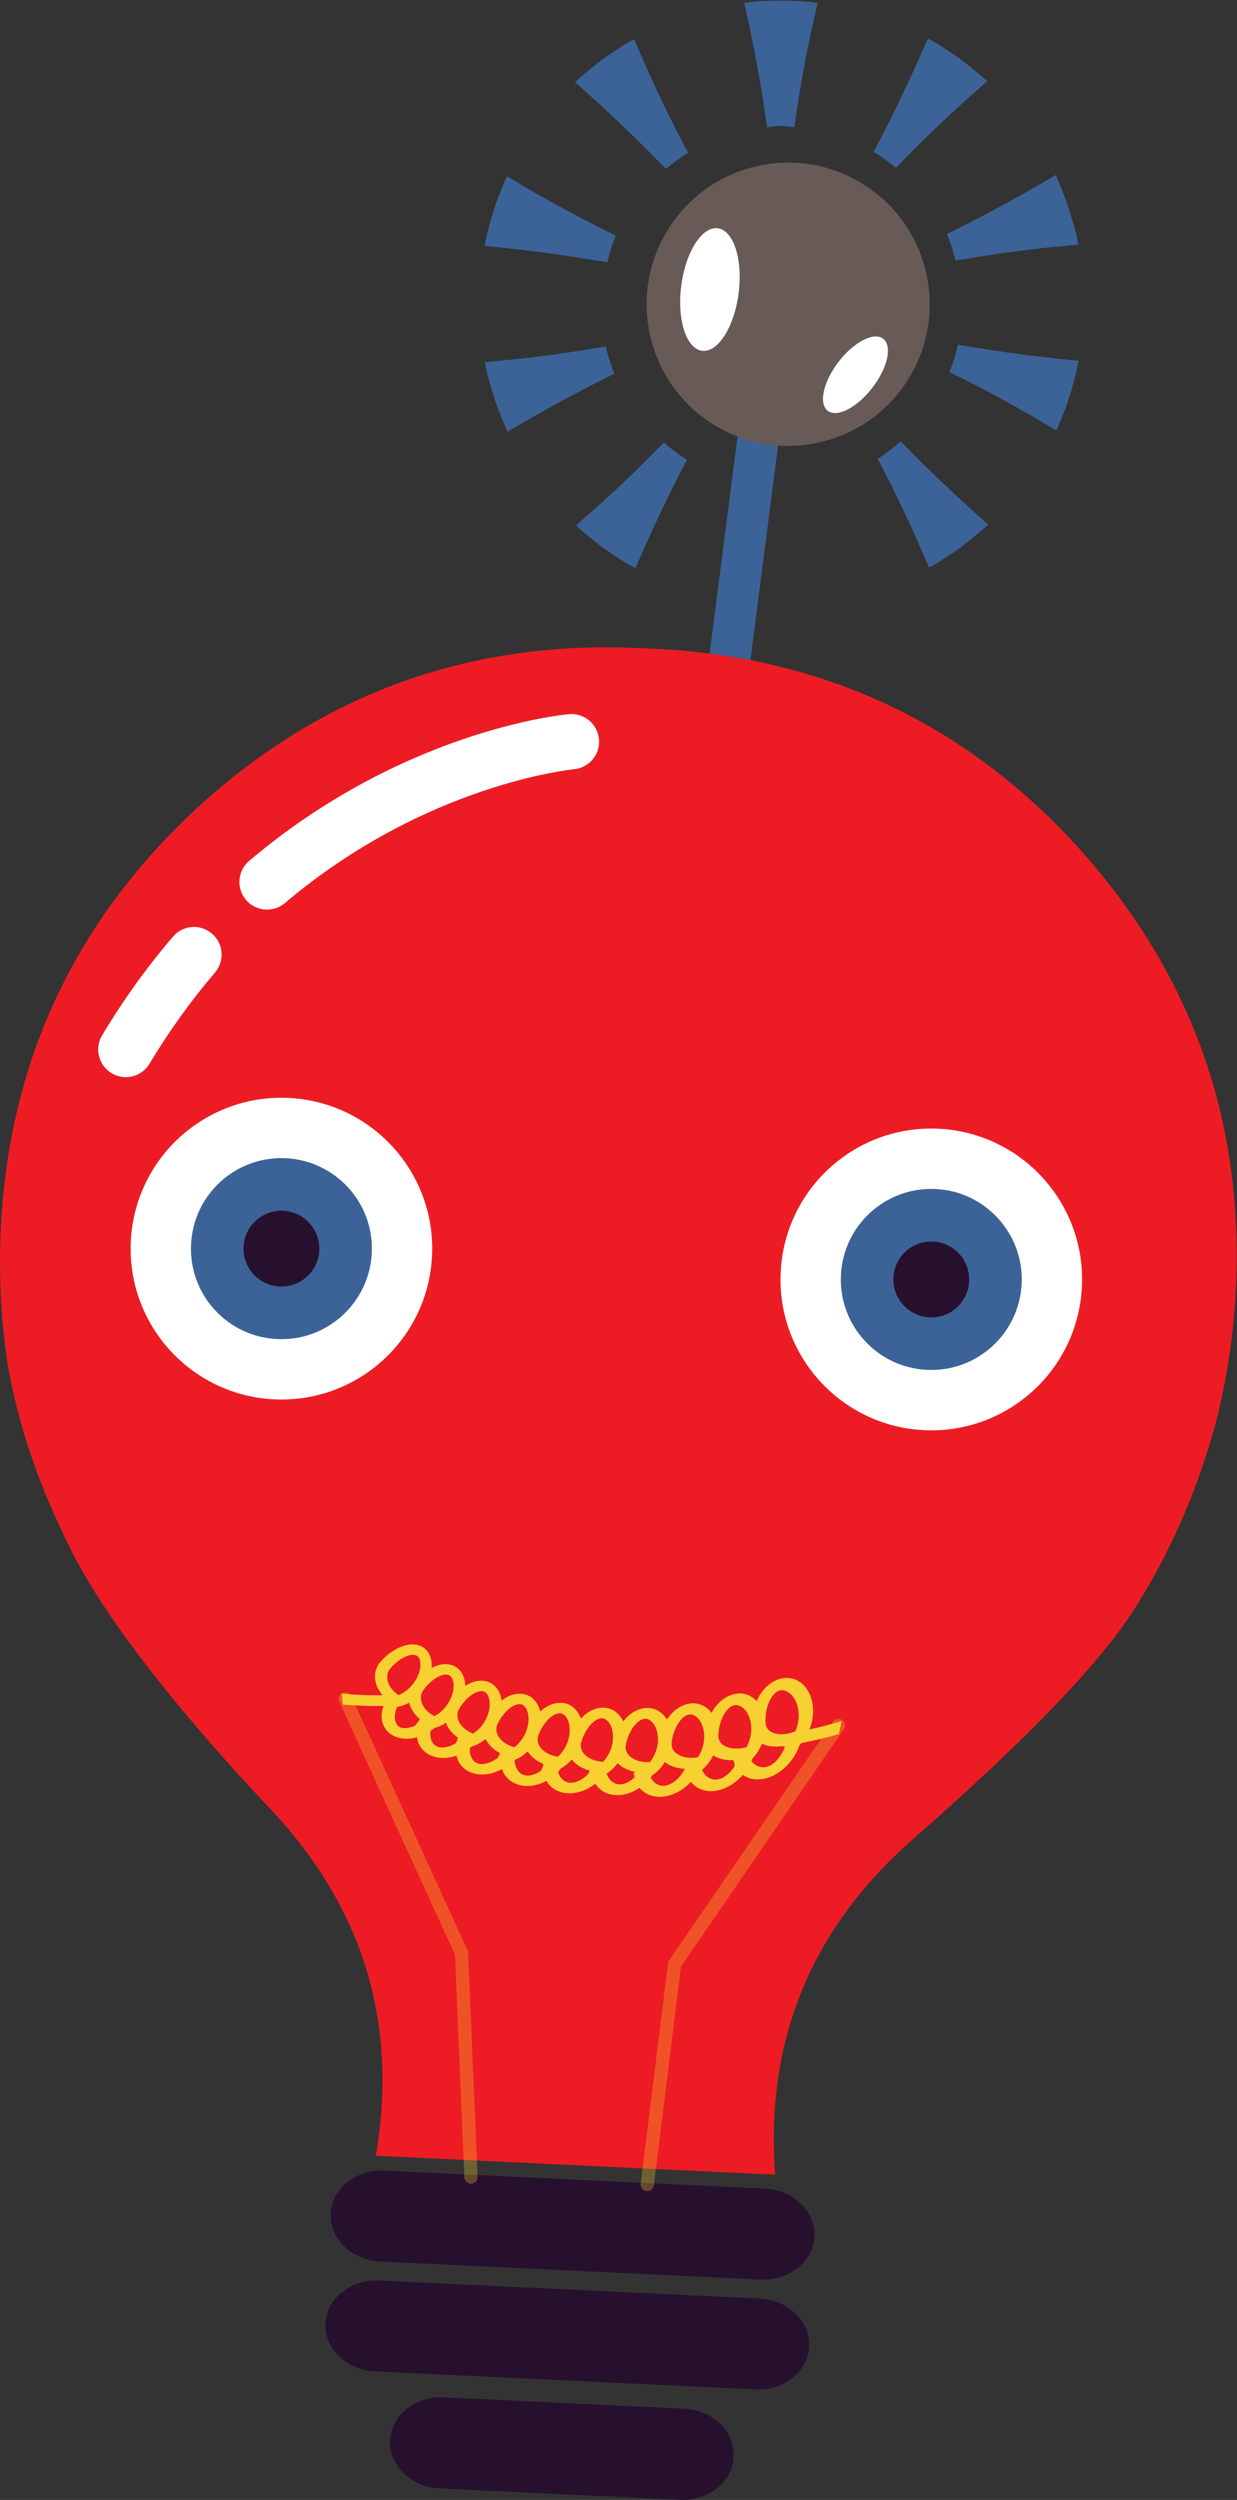
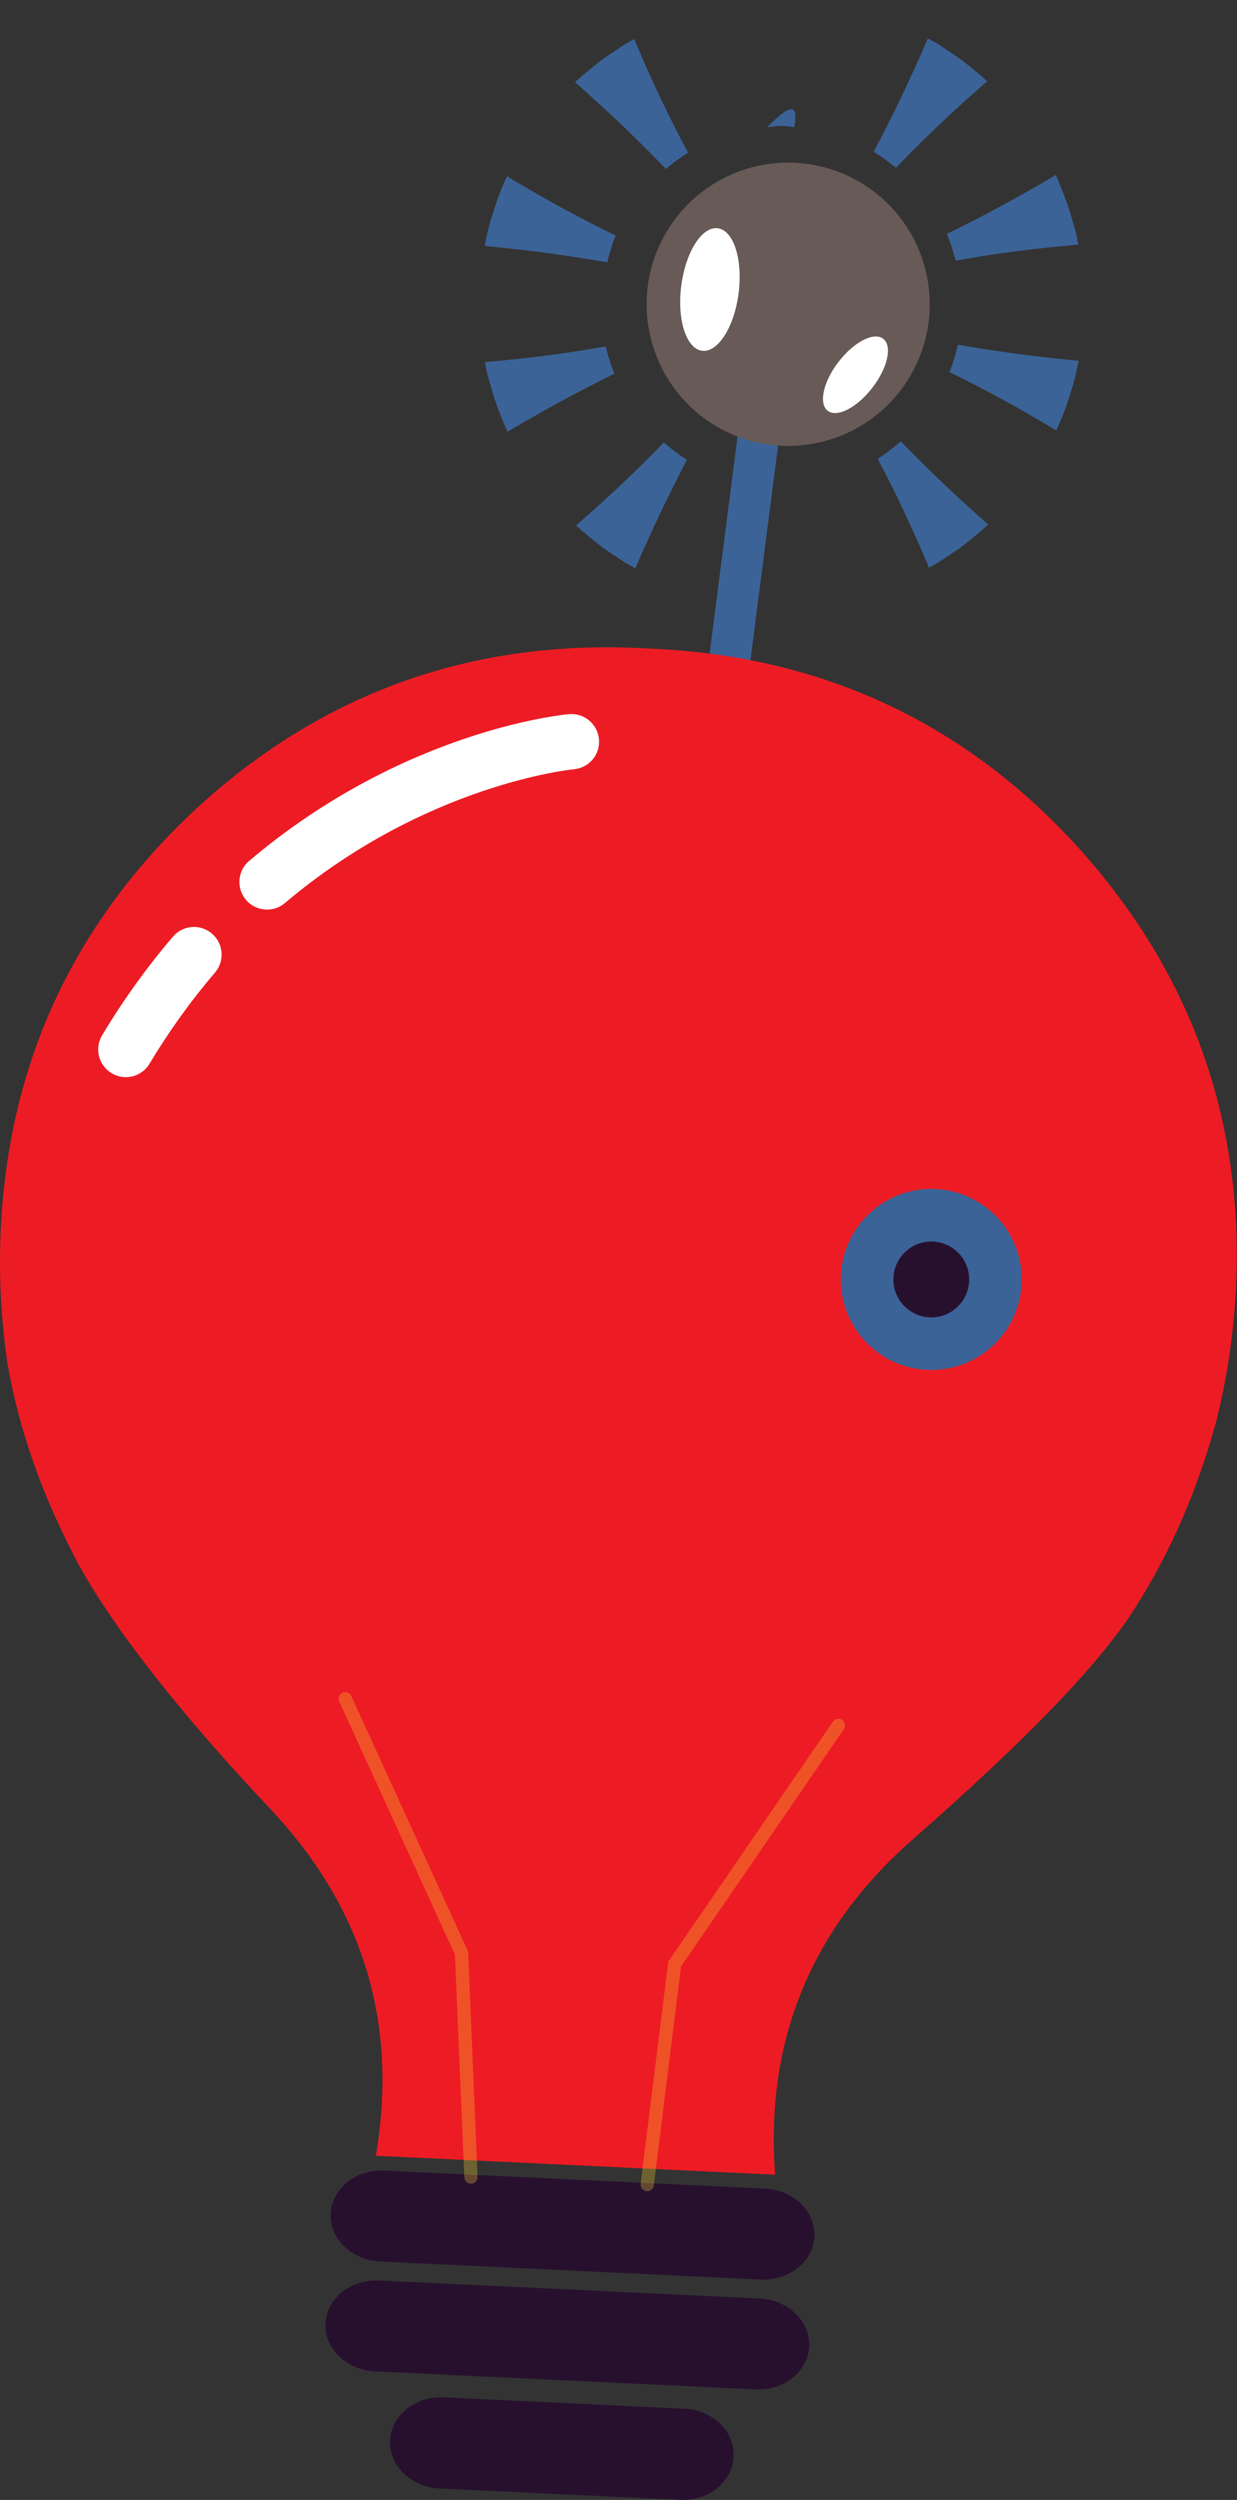
<svg xmlns="http://www.w3.org/2000/svg" xmlns:ns1="http://sodipodi.sourceforge.net/DTD/sodipodi-0.dtd" xmlns:ns2="http://www.inkscape.org/namespaces/inkscape" version="1.1" id="svg2" xml:space="preserve" width="70.342" height="142.059" viewBox="0 0 70.342 142.059" ns1:docname="head_01.svg" ns2:version="0.92.2 5c3e80d, 2017-08-06">
  <rect x="0" y="0" width="70.342" height="142.059" fill="#333333" stroke="none" />
  <defs id="defs6">
    <clipPath clipPathUnits="userSpaceOnUse" id="clipPath18">
      <path d="M 0,106.544 H 52.756 V 0 H 0 Z" id="path16" ns2:connector-curvature="0" />
    </clipPath>
    <clipPath clipPathUnits="userSpaceOnUse" id="clipPath126">
      <path d="M 14.446,34.434 H 36.048 V 13.164 H 14.446 Z" id="path124" ns2:connector-curvature="0" />
    </clipPath>
  </defs>
  <ns1:namedview pagecolor="#ffffff" bordercolor="#666666" borderopacity="1" objecttolerance="10" gridtolerance="10" guidetolerance="10" ns2:pageopacity="0" ns2:pageshadow="2" ns2:window-width="1680" ns2:window-height="1027" id="namedview4" showgrid="false" ns2:zoom="1.6612854" ns2:cx="119.44296" ns2:cy="66.213787" ns2:window-x="0" ns2:window-y="1" ns2:window-maximized="1" ns2:current-layer="g14" />
  <g id="g10" ns2:groupmode="layer" ns2:label="head_01" transform="matrix(1.333,0,0,-1.333,0,142.059)">
    <g id="g12">
      <g id="g14" clip-path="url(#clipPath18)">
        <g id="g20" transform="translate(28.431,85.241)">
          <path d="m 0,0 c -0.7,-1.428 -1.326,-2.896 -1.326,-2.896 0,0 -0.171,0.094 -0.429,0.236 -0.243,0.162 -0.57,0.379 -0.896,0.596 -0.626,0.47 -1.21,0.993 -1.21,0.993 0,0 1.208,1.034 2.359,2.153 0.51,0.487 0.996,0.981 1.391,1.388 C 0.199,2.199 0.523,1.947 0.876,1.729 0.614,1.23 0.3,0.622 0,0" style="fill:#3b6397;fill-opacity:1;fill-rule:nonzero;stroke:none" id="path22" ns2:connector-curvature="0" />
        </g>
        <g id="g24" transform="translate(39.812,86.372)">
          <path d="m 0,0 c 1.149,-1.119 2.347,-2.163 2.347,-2.163 0,0 -0.585,-0.524 -1.208,-0.999 C 0.814,-3.38 0.487,-3.597 0.243,-3.76 c -0.25,-0.153 -0.425,-0.239 -0.425,-0.239 0,0 -0.613,1.477 -1.31,2.904 -0.301,0.624 -0.615,1.235 -0.878,1.733 0.35,0.221 0.672,0.476 0.981,0.749 C -0.994,0.982 -0.507,0.488 0,0" style="fill:#3b6397;fill-opacity:1;fill-rule:nonzero;stroke:none" id="path26" ns2:connector-curvature="0" />
        </g>
        <g id="g28" transform="translate(42.841,91.564)">
          <path d="m 0,0 c 1.576,-0.229 3.17,-0.373 3.17,-0.373 0,0 -0.133,-0.773 -0.389,-1.513 -0.223,-0.75 -0.563,-1.457 -0.563,-1.457 0,0 -1.371,0.835 -2.783,1.582 -0.629,0.337 -1.26,0.654 -1.771,0.904 0.148,0.378 0.27,0.767 0.356,1.169 C -1.417,0.215 -0.714,0.1 0,0" style="fill:#3b6397;fill-opacity:1;fill-rule:nonzero;stroke:none" id="path30" ns2:connector-curvature="0" />
        </g>
        <g id="g32" transform="translate(42.247,97.543)">
          <path d="m 0,0 c 1.413,0.745 2.79,1.568 2.79,1.568 0,0 0.322,-0.713 0.568,-1.454 0.11,-0.375 0.22,-0.752 0.301,-1.034 0.057,-0.289 0.094,-0.481 0.094,-0.481 0,0 -1.595,-0.129 -3.169,-0.354 -0.746,-0.101 -1.487,-0.226 -2.066,-0.329 -0.102,0.39 -0.214,0.775 -0.372,1.138 C -1.33,-0.688 -0.664,-0.354 0,0" style="fill:#3b6397;fill-opacity:1;fill-rule:nonzero;stroke:none" id="path34" ns2:connector-curvature="0" />
        </g>
        <g id="g36" transform="translate(38.255,102.036)">
          <path d="m 0,0 c 0.7,1.428 1.326,2.896 1.326,2.896 0,0 0.171,-0.094 0.428,-0.236 C 1.998,2.498 2.324,2.281 2.65,2.064 3.276,1.594 3.861,1.071 3.861,1.071 c 0,0 -1.208,-1.034 -2.36,-2.153 -0.57,-0.546 -1.121,-1.106 -1.534,-1.536 -0.302,0.249 -0.614,0.479 -0.953,0.681 C -0.706,-1.41 -0.343,-0.709 0,0" style="fill:#3b6397;fill-opacity:1;fill-rule:nonzero;stroke:none" id="path38" ns2:connector-curvature="0" />
        </g>
        <g id="g40" transform="translate(32.724,101.143)">
-           <path d="m 0,0 c -0.083,0.593 -0.201,1.382 -0.343,2.171 -0.27,1.571 -0.629,3.134 -0.629,3.134 0,0 0.781,0.111 1.565,0.093 0.785,0.018 1.561,-0.092 1.561,-0.092 0,0 -0.372,-1.56 -0.648,-3.128 C 1.363,1.388 1.245,0.598 1.161,0.006 0.966,0.021 0.778,0.063 0.579,0.062 0.38,0.061 0.194,0.017 0,0" style="fill:#3b6397;fill-opacity:1;fill-rule:nonzero;stroke:none" id="path42" ns2:connector-curvature="0" />
+           <path d="m 0,0 C 1.363,1.388 1.245,0.598 1.161,0.006 0.966,0.021 0.778,0.063 0.579,0.062 0.38,0.061 0.194,0.017 0,0" style="fill:#3b6397;fill-opacity:1;fill-rule:nonzero;stroke:none" id="path42" ns2:connector-curvature="0" />
        </g>
        <g id="g44" transform="translate(26.874,100.905)">
          <path d="m 0,0 c -1.149,1.118 -2.347,2.163 -2.347,2.163 0,0 0.585,0.524 1.208,0.999 0.325,0.217 0.651,0.435 0.895,0.598 0.251,0.153 0.425,0.239 0.425,0.239 0,0 0.614,-1.477 1.31,-2.903 C 1.834,0.382 2.198,-0.319 2.479,-0.846 2.143,-1.051 1.832,-1.284 1.533,-1.536 1.119,-1.108 0.567,-0.549 0,0" style="fill:#3b6397;fill-opacity:1;fill-rule:nonzero;stroke:none" id="path46" ns2:connector-curvature="0" />
        </g>
        <g id="g48" transform="translate(23.846,95.713)">
          <path d="m 0,0 c -1.576,0.229 -3.17,0.372 -3.17,0.372 0,0 0.133,0.774 0.389,1.513 0.222,0.751 0.563,1.458 0.563,1.458 0,0 1.371,-0.835 2.783,-1.581 C 1.229,1.404 1.896,1.071 2.421,0.814 2.266,0.45 2.157,0.063 2.059,-0.326 1.482,-0.227 0.747,-0.104 0,0" style="fill:#3b6397;fill-opacity:1;fill-rule:nonzero;stroke:none" id="path50" ns2:connector-curvature="0" />
        </g>
        <g id="g52" transform="translate(23.855,91.489)">
          <path d="m 0,0 c 0.713,0.098 1.42,0.215 1.986,0.315 0.091,-0.402 0.218,-0.79 0.368,-1.164 -0.511,-0.253 -1.14,-0.57 -1.771,-0.907 -1.412,-0.745 -2.79,-1.568 -2.79,-1.568 0,0 -0.321,0.714 -0.568,1.455 -0.11,0.376 -0.219,0.752 -0.3,1.033 -0.057,0.289 -0.094,0.482 -0.094,0.482 0,0 1.595,0.128 3.169,0.354" style="fill:#3b6397;fill-opacity:1;fill-rule:nonzero;stroke:none" id="path54" ns2:connector-curvature="0" />
        </g>
        <g id="g56" transform="translate(31.868,77.298)">
          <path d="m 0,0 -1.75,0.226 1.466,11.375 1.665,-0.884 z" style="fill:#3b6397;fill-opacity:1;fill-rule:nonzero;stroke:none" id="path58" ns2:connector-curvature="0" />
        </g>
        <g id="g60" transform="translate(27.877,91.746)">
          <path d="m 0,0 c 1.024,-3.175 4.425,-4.915 7.6,-3.892 3.173,1.024 4.917,4.425 3.892,7.6 C 10.468,6.882 7.066,8.624 3.893,7.6 0.719,6.575 -1.024,3.175 0,0" style="fill:#685a56;fill-opacity:1;fill-rule:nonzero;stroke:none" id="path62" ns2:connector-curvature="0" />
        </g>
        <g id="g64" transform="translate(29.061,94.386)">
          <path d="M 0,0 C -0.185,-1.442 0.214,-2.681 0.89,-2.768 1.566,-2.854 2.263,-1.755 2.448,-0.313 2.632,1.129 2.233,2.367 1.558,2.454 0.882,2.54 0.186,1.441 0,0" style="fill:#ffffff;fill-opacity:1;fill-rule:nonzero;stroke:none" id="path66" ns2:connector-curvature="0" />
        </g>
        <g id="g68" transform="translate(35.775,91.15)">
          <path d="m 0,0 c -0.654,-0.848 -0.862,-1.784 -0.466,-2.09 0.398,-0.306 1.25,0.132 1.904,0.98 C 2.092,-0.264 2.3,0.673 1.902,0.979 1.506,1.286 0.654,0.847 0,0" style="fill:#ffffff;fill-opacity:1;fill-rule:nonzero;stroke:none" id="path70" ns2:connector-curvature="0" />
        </g>
        <g id="g72" transform="translate(16.403,14.04)">
          <path d="m 0,0 16.229,-0.769 c 1.214,-0.056 2.16,-0.97 2.11,-2.041 -0.052,-1.072 -1.08,-1.893 -2.293,-1.836 l -16.23,0.769 c -1.219,0.058 -2.163,0.972 -2.112,2.046 C -2.244,-0.761 -1.22,0.058 0,0" style="fill:#27102e;fill-opacity:1;fill-rule:nonzero;stroke:none" id="path74" ns2:connector-curvature="0" />
        </g>
        <g id="g76" transform="translate(16.181,9.354)">
          <path d="m 0,0 16.229,-0.769 c 1.214,-0.057 2.16,-0.968 2.11,-2.043 -0.051,-1.066 -1.079,-1.889 -2.293,-1.831 l -16.231,0.769 c -1.218,0.058 -2.162,0.974 -2.11,2.04 C -2.245,-0.759 -1.22,0.058 0,0" style="fill:#27102e;fill-opacity:1;fill-rule:nonzero;stroke:none" id="path78" ns2:connector-curvature="0" />
        </g>
        <g id="g80" transform="translate(18.93,4.374)">
          <path d="m 0,0 10.269,-0.486 c 1.215,-0.058 2.149,-0.972 2.098,-2.04 -0.051,-1.078 -1.066,-1.903 -2.283,-1.845 l -10.269,0.486 c -1.21,0.058 -2.157,0.976 -2.105,2.052 C -2.239,-0.765 -1.21,0.058 0,0" style="fill:#27102e;fill-opacity:1;fill-rule:nonzero;stroke:none" id="path82" ns2:connector-curvature="0" />
        </g>
        <g id="g84" transform="translate(8.507,72.221)">
          <path d="m 0,0 c 5.295,4.812 11.582,7.063 18.783,6.722 0.082,-0.004 0.153,-0.008 0.204,-0.009 0.076,-0.004 0.153,-0.007 0.233,-0.011 0.041,-0.003 0.121,-0.007 0.197,-0.01 7.202,-0.341 13.258,-3.177 18.07,-8.468 4.81,-5.333 7.071,-11.584 6.729,-18.782 -0.093,-1.96 -0.381,-3.856 -0.836,-5.671 -0.815,-2.988 -1.982,-5.649 -3.491,-8.007 -1.5,-2.364 -4.646,-5.605 -9.389,-9.764 -4.407,-3.836 -6.37,-8.64 -5.94,-14.357 l -17.033,0.808 c 0.966,5.649 -0.538,10.619 -4.568,14.854 -4.323,4.59 -7.054,8.271 -8.329,10.764 -1.275,2.492 -2.279,5.093 -2.816,8.145 -0.274,1.849 -0.38,3.765 -0.288,5.724 C -8.134,-10.866 -5.288,-4.855 0,0" style="fill:#ed1c24;fill-opacity:1;fill-rule:nonzero;stroke:none" id="path86" ns2:connector-curvature="0" />
        </g>
        <g id="g88" transform="translate(5.58,53.646)">
-           <path d="m 0,0 c -0.168,-3.548 2.572,-6.562 6.12,-6.729 3.55,-0.168 6.562,2.572 6.731,6.12 C 13.019,2.94 10.277,5.952 6.729,6.12 3.182,6.289 0.168,3.548 0,0" style="fill:#ffffff;fill-opacity:1;fill-rule:nonzero;stroke:none" id="path90" ns2:connector-curvature="0" />
-         </g>
+           </g>
        <g id="g92" transform="translate(8.15,53.524)">
-           <path d="M 0,0 C -0.102,-2.129 1.542,-3.938 3.672,-4.037 5.801,-4.139 7.608,-2.493 7.71,-0.364 7.811,1.764 6.166,3.571 4.037,3.673 1.908,3.773 0.101,2.129 0,0" style="fill:#3b6397;fill-opacity:1;fill-rule:nonzero;stroke:none" id="path94" ns2:connector-curvature="0" />
-         </g>
+           </g>
        <g id="g96" transform="translate(10.389,53.419)">
-           <path d="M 0,0 C -0.042,-0.892 0.647,-1.649 1.539,-1.692 2.432,-1.734 3.188,-1.045 3.23,-0.153 3.272,0.739 2.584,1.495 1.692,1.539 0.801,1.581 0.042,0.892 0,0" style="fill:#27102e;fill-opacity:1;fill-rule:nonzero;stroke:none" id="path98" ns2:connector-curvature="0" />
-         </g>
+           </g>
        <g id="g100" transform="translate(33.303,52.333)">
-           <path d="m 0,0 c -0.168,-3.548 2.573,-6.562 6.121,-6.729 3.549,-0.168 6.562,2.573 6.73,6.121 C 13.019,2.94 10.278,5.953 6.729,6.121 3.181,6.289 0.168,3.549 0,0" style="fill:#ffffff;fill-opacity:1;fill-rule:nonzero;stroke:none" id="path102" ns2:connector-curvature="0" />
-         </g>
+           </g>
        <g id="g104" transform="translate(35.873,52.212)">
          <path d="M 0,0 C -0.102,-2.129 1.544,-3.938 3.672,-4.038 5.801,-4.139 7.608,-2.494 7.71,-0.365 7.812,1.764 6.166,3.571 4.037,3.672 1.908,3.772 0.102,2.129 0,0" style="fill:#3b6397;fill-opacity:1;fill-rule:nonzero;stroke:none" id="path106" ns2:connector-curvature="0" />
        </g>
        <g id="g108" transform="translate(38.113,52.105)">
          <path d="m 0,0 c -0.043,-0.892 0.646,-1.648 1.538,-1.692 0.892,-0.042 1.65,0.647 1.691,1.54 C 3.272,0.739 2.583,1.496 1.691,1.539 0.799,1.581 0.042,0.892 0,0" style="fill:#27102e;fill-opacity:1;fill-rule:nonzero;stroke:none" id="path110" ns2:connector-curvature="0" />
        </g>
        <g id="g112" transform="translate(5.311,60.654)">
          <path d="M 0,0 C 0.419,-0.021 0.837,0.186 1.067,0.571 1.899,1.958 2.84,3.267 3.859,4.454 4.282,4.948 4.226,5.692 3.732,6.116 3.237,6.542 2.493,6.484 2.069,5.989 0.964,4.7 -0.054,3.285 -0.954,1.783 -1.288,1.225 -1.107,0.501 -0.55,0.167 -0.377,0.062 -0.187,0.009 0,0" style="fill:#ffffff;fill-opacity:1;fill-rule:nonzero;stroke:none" id="path114" ns2:connector-curvature="0" />
        </g>
        <g id="g116" transform="translate(11.336,67.797)">
          <path d="M 0,0 C 0.289,-0.014 0.58,0.076 0.817,0.277 6.829,5.364 13.086,5.976 13.147,5.981 13.796,6.04 14.273,6.612 14.216,7.26 14.157,7.908 13.588,8.386 12.938,8.33 12.652,8.305 5.868,7.641 -0.705,2.076 -1.203,1.656 -1.265,0.913 -0.844,0.415 -0.624,0.154 -0.315,0.016 0,0" style="fill:#ffffff;fill-opacity:1;fill-rule:nonzero;stroke:none" id="path118" ns2:connector-curvature="0" />
        </g>
        <g id="g120">
          <g id="g122" />
          <g id="g138">
            <g clip-path="url(#clipPath126)" id="g136" style="opacity:0.3">
              <g transform="translate(27.611,13.445)" id="g130">
                <path d="M 0,0 1.168,9.397 8.154,19.573" style="fill:none;stroke:#f7d131;stroke-width:0.564;stroke-linecap:round;stroke-linejoin:miter;stroke-miterlimit:10;stroke-dasharray:none;stroke-opacity:1" id="path128" ns2:connector-curvature="0" />
              </g>
              <g transform="translate(20.091,13.764)" id="g134">
                <path d="M 0,0 -0.403,9.547 -5.362,20.389" style="fill:none;stroke:#f7d131;stroke-width:0.564;stroke-linecap:round;stroke-linejoin:miter;stroke-miterlimit:10;stroke-dasharray:none;stroke-opacity:1" id="path132" ns2:connector-curvature="0" />
              </g>
            </g>
          </g>
        </g>
        <g id="g140" transform="translate(16.854,33.261)">
-           <path d="M 0,0 C 0.015,-0.094 0.064,-0.263 0.226,-0.329 0.354,-0.385 0.588,-0.368 0.852,-0.26 0.919,-0.172 0.986,-0.082 1.054,0.006 1.056,0.01 1.057,0.016 1.06,0.02 0.814,0.228 0.661,0.476 0.603,0.726 0.437,0.632 0.261,0.571 0.083,0.544 0.005,0.349 -0.026,0.161 0,0 m 1.836,-1.16 c 0.199,-0.066 0.475,-0.004 0.738,0.146 0.023,0.038 0.048,0.077 0.072,0.115 0.011,0.045 0.019,0.089 0.034,0.136 C 2.469,-0.614 2.305,-0.434 2.21,-0.232 2.192,-0.196 2.187,-0.161 2.174,-0.127 2.02,-0.231 1.854,-0.306 1.683,-0.352 1.627,-0.396 1.569,-0.44 1.511,-0.479 1.472,-0.809 1.589,-1.084 1.836,-1.16 m 1.749,-0.722 c 0.22,-0.046 0.521,0.051 0.794,0.254 0.034,0.066 0.067,0.133 0.101,0.199 C 4.185,-1.272 3.975,-1.057 3.861,-0.822 3.685,-0.967 3.486,-1.079 3.276,-1.137 3.246,-1.163 3.217,-1.19 3.186,-1.214 3.174,-1.555 3.321,-1.828 3.585,-1.882 M 5.6,-2.38 c 0.193,-0.02 0.422,0.063 0.632,0.208 0.03,0.07 0.058,0.142 0.086,0.213 0.001,0.025 -10e-4,0.051 0.001,0.077 -0.303,0.127 -0.531,0.315 -0.665,0.53 -0.163,-0.157 -0.349,-0.283 -0.55,-0.362 0,-0.355 0.191,-0.632 0.496,-0.666 m 1.895,-0.308 c 0.242,-0.005 0.534,0.151 0.762,0.393 0.013,0.042 0.025,0.085 0.038,0.128 -0.336,0.093 -0.596,0.261 -0.757,0.47 C 7.397,-1.858 7.232,-1.99 7.052,-2.088 7.056,-2.089 7.06,-2.091 7.064,-2.092 7.029,-2.138 6.991,-2.179 6.954,-2.221 7.026,-2.496 7.228,-2.687 7.495,-2.688 m 2.15,-0.067 c 0.188,0.019 0.394,0.133 0.573,0.301 -0.014,0.064 -0.028,0.132 -0.032,0.201 0.034,0.007 0.067,0.013 0.1,0.019 -0.339,0.061 -0.61,0.199 -0.791,0.383 C 9.365,-2.027 9.207,-2.18 9.028,-2.294 9.121,-2.593 9.354,-2.782 9.645,-2.755 m 1.906,-0.052 c 0.298,0.059 0.628,0.344 0.814,0.712 -0.299,0.018 -0.563,0.093 -0.764,0.224 -0.035,0.021 -0.059,0.05 -0.088,0.074 -0.13,-0.211 -0.295,-0.399 -0.492,-0.541 -0.014,-0.009 -0.028,-0.016 -0.042,-0.024 -0.023,-0.034 -0.048,-0.065 -0.074,-0.096 0.126,-0.256 0.369,-0.401 0.646,-0.349 m 2.298,0.281 c 0.228,0.068 0.463,0.272 0.63,0.537 0.001,0.039 0.003,0.077 0.005,0.115 -0.017,0.044 -0.038,0.086 -0.049,0.135 0.011,0.005 0.024,0.009 0.036,0.013 -0.367,-0.015 -0.677,0.061 -0.899,0.205 -0.114,-0.227 -0.266,-0.434 -0.456,-0.596 -0.007,-0.007 -0.015,-0.01 -0.023,-0.018 0.136,-0.319 0.434,-0.49 0.756,-0.391 m 2.097,0.549 c 0.267,0.111 0.522,0.414 0.666,0.769 -10e-4,0.028 -0.003,0.056 -0.005,0.082 -0.043,-0.006 -0.084,-0.013 -0.127,-0.019 0.002,0.004 0.003,0.01 0.004,0.015 -0.27,-0.032 -0.521,-0.014 -0.728,0.062 -0.039,0.014 -0.068,0.035 -0.105,0.052 -0.095,-0.236 -0.23,-0.458 -0.406,-0.639 -0.013,-0.037 -0.028,-0.073 -0.044,-0.108 0.176,-0.238 0.462,-0.331 0.745,-0.214 M 16.36,1.23 C 16.271,1.195 16.186,1.123 16.106,1.018 15.893,0.732 15.775,0.285 15.805,-0.136 c 0.009,-0.204 0.133,-0.363 0.359,-0.438 0.24,-0.08 0.563,-0.057 0.902,0.073 0.001,-0.004 0.001,-0.006 0.001,-0.01 0.126,0.275 0.18,0.603 0.138,0.905 C 17.113,1.04 16.672,1.356 16.36,1.23 M 14.441,0.612 c -0.087,-0.024 -0.175,-0.085 -0.262,-0.18 -0.231,-0.256 -0.38,-0.684 -0.388,-1.101 -0.02,-0.433 0.505,-0.685 1.195,-0.504 -0.001,-0.003 0,-0.007 -0.001,-0.011 0.146,0.256 0.225,0.574 0.209,0.876 -0.037,0.647 -0.44,1.008 -0.753,0.92 M 12.534,0.221 c -0.087,-0.015 -0.178,-0.066 -0.268,-0.15 -0.245,-0.227 -0.425,-0.634 -0.467,-1.047 -0.026,-0.201 0.064,-0.381 0.263,-0.503 0.209,-0.129 0.513,-0.178 0.851,-0.125 0,-0.004 -10e-4,-0.007 -0.002,-0.01 0.163,0.236 0.266,0.541 0.276,0.843 0.016,0.641 -0.344,1.043 -0.653,0.992 M 10.656,0.041 C 10.571,0.036 10.48,-0.004 10.385,-0.078 10.129,-0.277 9.92,-0.662 9.844,-1.067 c -0.092,-0.416 0.353,-0.771 1.023,-0.742 0,-0.003 -0.001,-0.005 -0.001,-0.008 0.177,0.217 0.303,0.507 0.338,0.804 0.071,0.634 -0.244,1.072 -0.548,1.054 M 8.828,0.062 C 8.744,0.067 8.653,0.036 8.554,-0.027 8.291,-0.198 8.054,-0.559 7.944,-0.953 7.817,-1.358 8.217,-1.756 8.869,-1.796 8.869,-1.799 8.868,-1.802 8.867,-1.805 9.058,-1.607 9.205,-1.331 9.265,-1.04 9.39,-0.419 9.122,0.049 8.828,0.062 M 7.064,0.272 C 6.984,0.285 6.894,0.263 6.791,0.21 6.521,0.066 6.261,-0.269 6.118,-0.65 5.958,-1.04 6.307,-1.476 6.936,-1.58 6.934,-1.583 6.934,-1.586 6.932,-1.59 7.135,-1.412 7.303,-1.152 7.387,-0.869 7.563,-0.264 7.348,0.228 7.064,0.272 M 5.381,0.656 C 5.304,0.676 5.215,0.664 5.112,0.62 4.837,0.504 4.553,0.196 4.378,-0.171 4.187,-0.544 4.483,-1.01 5.083,-1.174 5.081,-1.178 5.08,-1.181 5.078,-1.184 5.291,-1.025 5.479,-0.785 5.586,-0.512 5.814,0.074 5.649,0.584 5.381,0.656 M 3.79,1.201 C 3.719,1.229 3.63,1.225 3.526,1.192 3.251,1.103 2.945,0.822 2.739,0.476 2.636,0.307 2.628,0.106 2.729,-0.093 2.832,-0.303 3.046,-0.483 3.324,-0.593 3.323,-0.595 3.321,-0.599 3.319,-0.601 3.542,-0.464 3.746,-0.242 3.877,0.02 4.153,0.58 4.043,1.104 3.79,1.201 M 2.306,1.895 C 2.238,1.929 2.152,1.934 2.05,1.91 1.772,1.847 1.448,1.598 1.213,1.271 0.96,0.939 1.146,0.428 1.676,0.153 1.673,0.151 1.671,0.148 1.669,0.146 1.898,0.26 2.119,0.463 2.272,0.712 2.595,1.242 2.54,1.775 2.306,1.895 M 0.937,2.722 C 0.876,2.762 0.793,2.774 0.689,2.761 0.414,2.723 0.072,2.504 -0.191,2.201 -0.322,2.056 -0.368,1.861 -0.315,1.648 -0.262,1.432 -0.104,1.222 0.123,1.065 c 0.003,0 0.005,0.001 0.008,0 C 0.132,1.063 0.132,1.062 0.132,1.06 0.137,1.056 0.141,1.053 0.145,1.05 0.143,1.048 0.141,1.045 0.139,1.042 0.374,1.135 0.609,1.315 0.782,1.548 1.151,2.047 1.152,2.581 0.937,2.722 M -2.229,0.646 c -0.018,0.156 -0.035,0.311 -0.049,0.465 0.591,-0.055 1.174,-0.078 1.746,-0.069 -0.148,0.175 -0.253,0.367 -0.3,0.565 -0.077,0.341 0.015,0.652 0.23,0.885 0,10e-4 -0.001,10e-4 -0.001,0.002 0.001,0.003 0.005,0.005 0.009,0.008 0.002,0.003 0.004,0.006 0.007,0.009 L -0.586,2.51 C -0.229,2.895 0.209,3.149 0.604,3.202 0.829,3.231 1.032,3.191 1.197,3.085 1.464,2.912 1.584,2.587 1.562,2.206 1.68,2.266 1.797,2.315 1.915,2.342 2.143,2.392 2.353,2.372 2.533,2.28 2.825,2.133 2.981,1.822 2.998,1.44 3.112,1.512 3.227,1.572 3.345,1.609 3.572,1.681 3.789,1.682 3.984,1.607 4.298,1.489 4.49,1.194 4.545,0.816 4.654,0.898 4.768,0.97 4.883,1.019 5.109,1.111 5.333,1.133 5.54,1.079 5.872,0.993 6.099,0.719 6.192,0.349 6.297,0.439 6.405,0.522 6.52,0.582 6.742,0.698 6.969,0.742 7.187,0.71 7.536,0.657 7.796,0.407 7.926,0.048 8.024,0.15 8.128,0.243 8.239,0.315 8.457,0.454 8.687,0.521 8.913,0.511 9.278,0.496 9.565,0.274 9.732,-0.07 c 0.092,0.112 0.19,0.216 0.298,0.299 0.211,0.162 0.442,0.254 0.673,0.269 0.376,0.023 0.692,-0.165 0.894,-0.491 0.084,0.123 0.174,0.238 0.278,0.332 0.201,0.185 0.43,0.302 0.667,0.345 0.383,0.065 0.723,-0.088 0.958,-0.392 0.075,0.132 0.158,0.257 0.256,0.364 0.191,0.208 0.414,0.353 0.654,0.421 0.386,0.111 0.748,-0.003 1.014,-0.281 0.066,0.142 0.139,0.277 0.232,0.397 0.177,0.233 0.395,0.404 0.633,0.502 0.674,0.278 1.367,-0.132 1.522,-1.027 0.058,-0.357 0.003,-0.737 -0.137,-1.087 0.453,0.101 0.908,0.219 1.365,0.353 -0.031,-0.183 -0.067,-0.367 -0.104,-0.549 -0.538,-0.152 -1.071,-0.278 -1.6,-0.382 -0.025,-0.03 -0.054,-0.055 -0.08,-0.083 -0.189,-0.557 -0.603,-1.043 -1.103,-1.291 -0.039,-0.02 -0.079,-0.038 -0.12,-0.056 -0.46,-0.189 -0.894,-0.143 -1.196,0.076 -0.227,-0.262 -0.511,-0.472 -0.819,-0.589 -0.04,-0.016 -0.081,-0.029 -0.122,-0.041 -0.539,-0.162 -1.012,-0.011 -1.275,0.335 -0.261,-0.287 -0.596,-0.497 -0.945,-0.589 -0.04,-0.01 -0.082,-0.019 -0.122,-0.028 -0.477,-0.088 -0.884,0.062 -1.124,0.358 C 10.213,-3.05 9.976,-3.151 9.731,-3.193 9.692,-3.199 9.652,-3.205 9.612,-3.209 9.133,-3.253 8.745,-3.057 8.54,-2.727 8.245,-2.964 7.889,-3.111 7.538,-3.133 7.498,-3.136 7.459,-3.138 7.419,-3.137 6.979,-3.13 6.636,-2.923 6.456,-2.608 6.187,-2.756 5.888,-2.834 5.601,-2.825 5.562,-2.823 5.523,-2.822 5.485,-2.817 5.016,-2.766 4.685,-2.482 4.562,-2.104 4.229,-2.289 3.861,-2.369 3.527,-2.323 3.498,-2.319 3.469,-2.314 3.439,-2.309 2.991,-2.215 2.701,-1.918 2.619,-1.529 2.321,-1.635 2.013,-1.661 1.736,-1.595 1.708,-1.588 1.68,-1.579 1.652,-1.572 1.235,-1.44 0.986,-1.13 0.935,-0.747 c -0.3,-0.086 -0.602,-0.088 -0.859,0 -0.02,0.008 -0.041,0.016 -0.06,0.024 -0.33,0.135 -0.538,0.402 -0.582,0.736 -0.025,0.181 0.004,0.376 0.07,0.573 -0.567,-0.01 -1.145,0.01 -1.733,0.06" style="fill:#f7d131;fill-opacity:1;fill-rule:nonzero;stroke:none" id="path142" ns2:connector-curvature="0" />
-         </g>
+           </g>
      </g>
    </g>
  </g>
</svg>